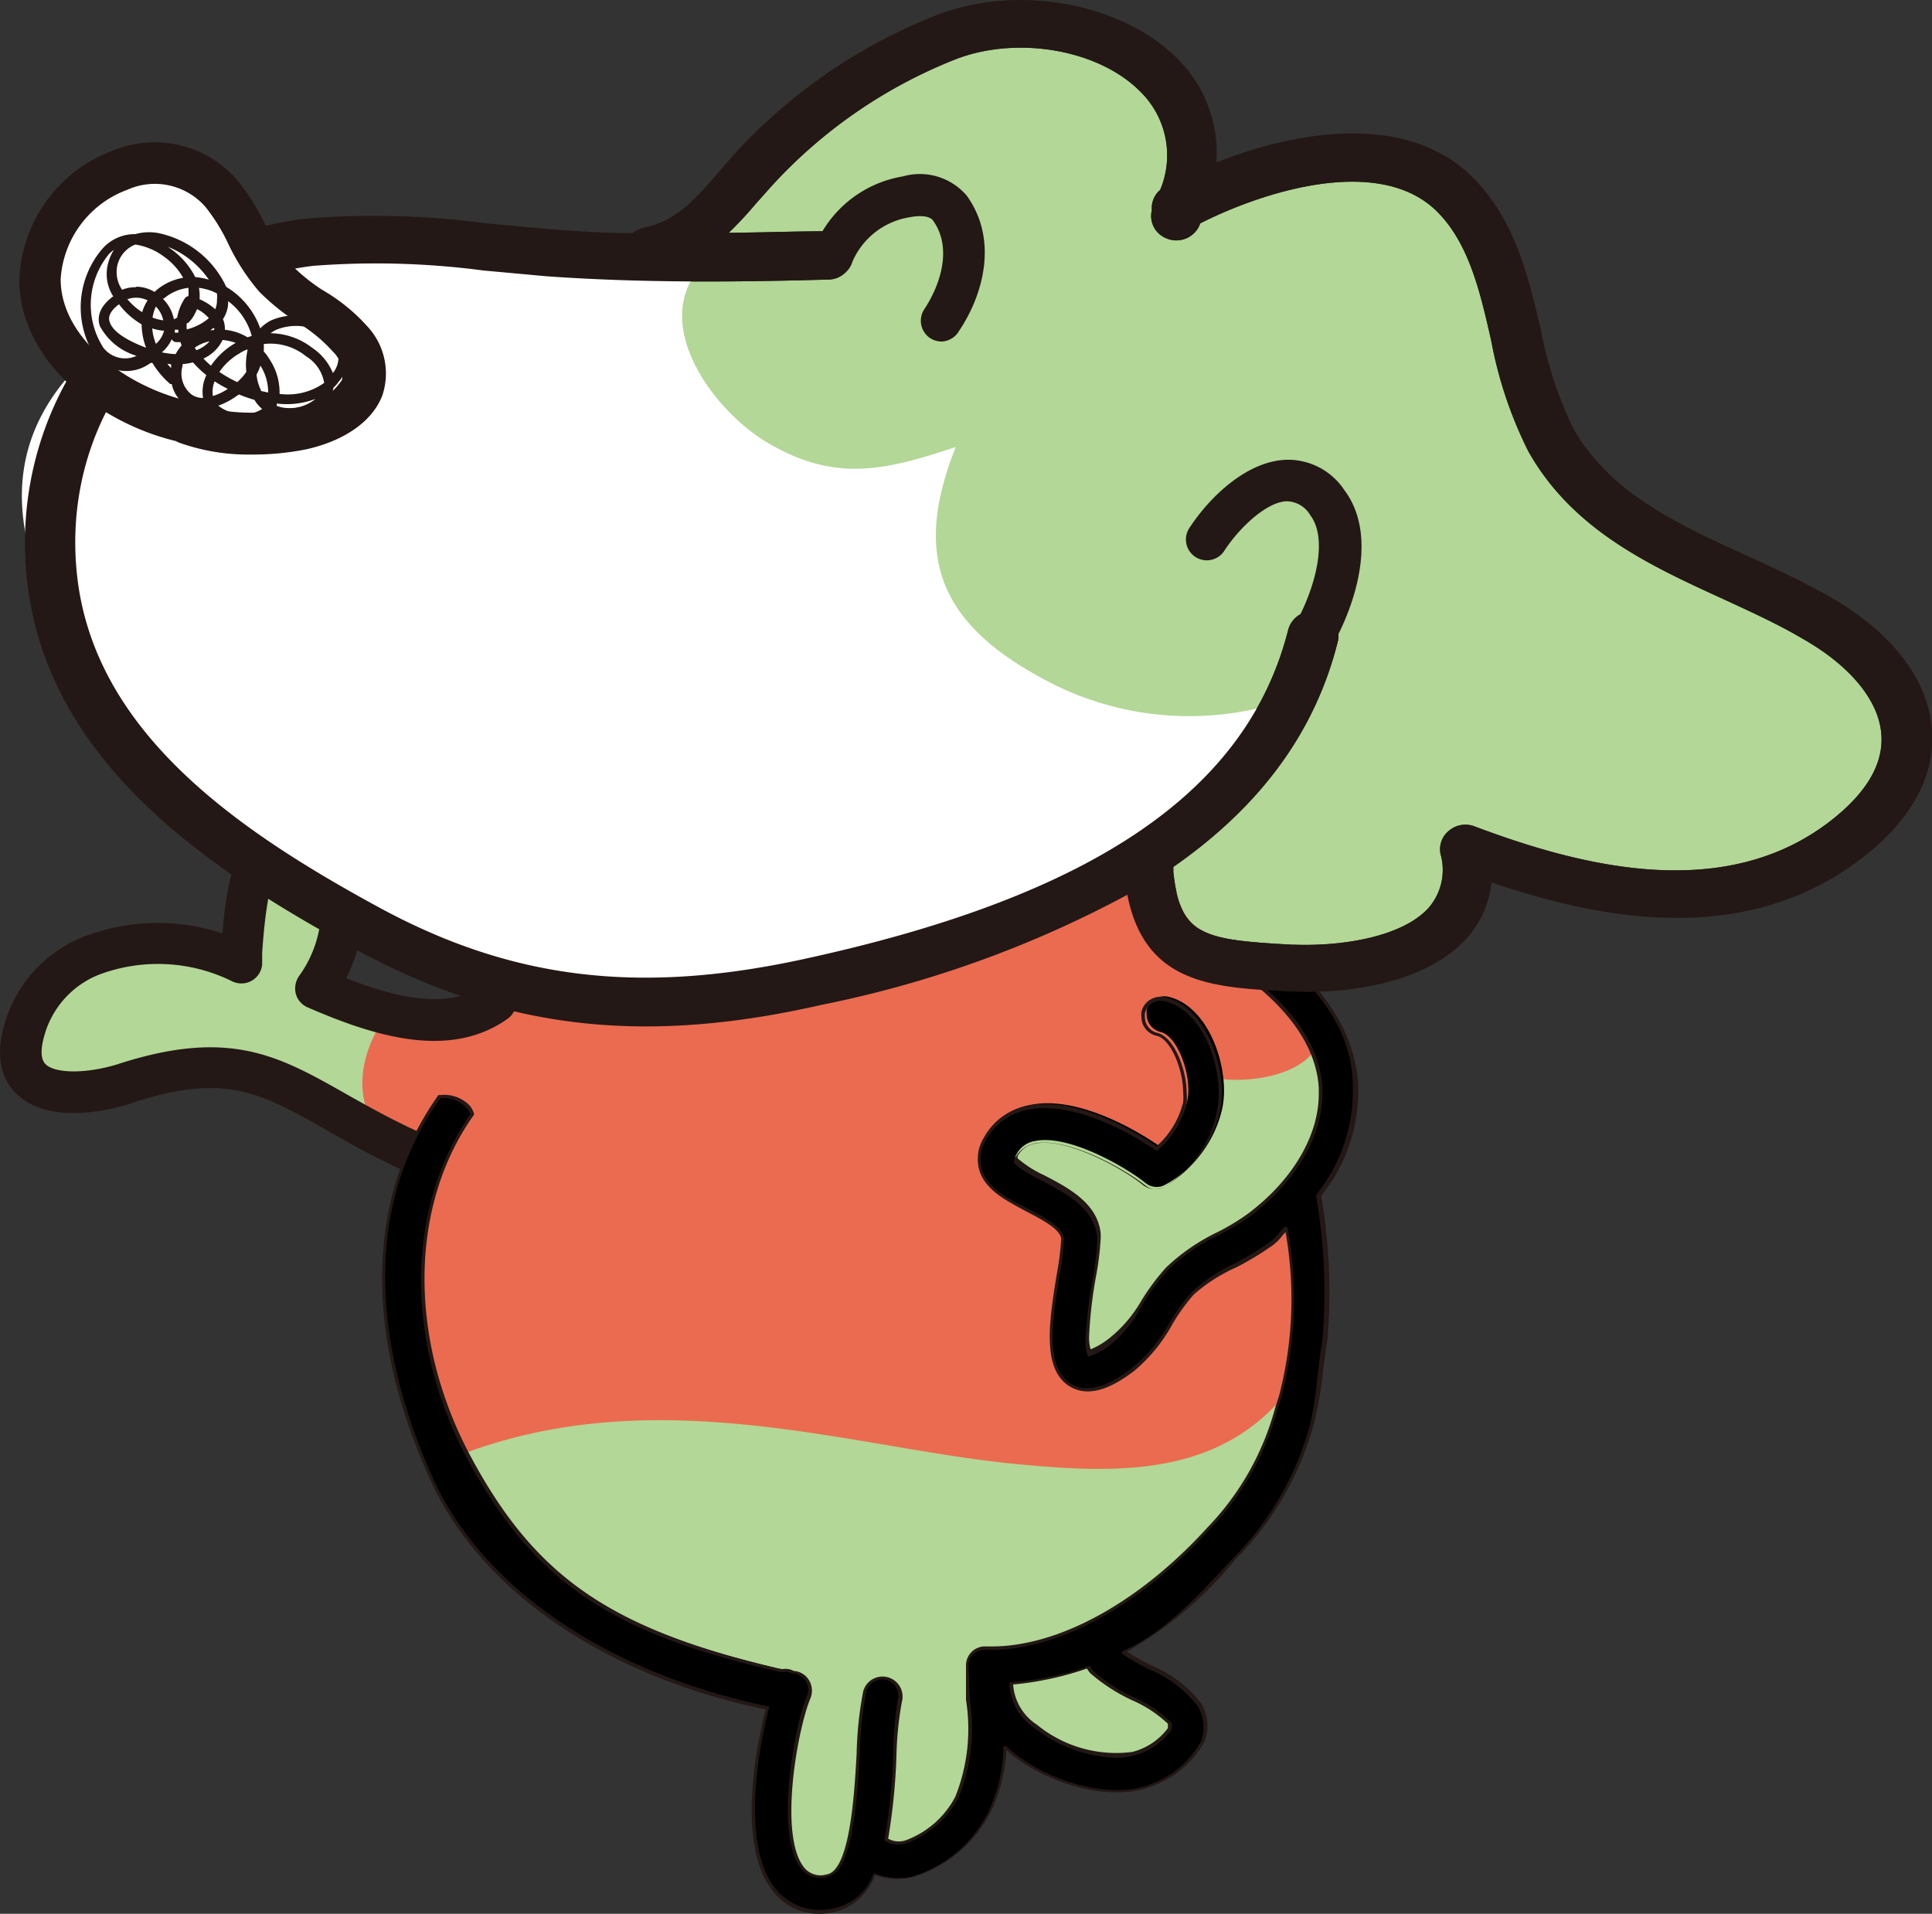
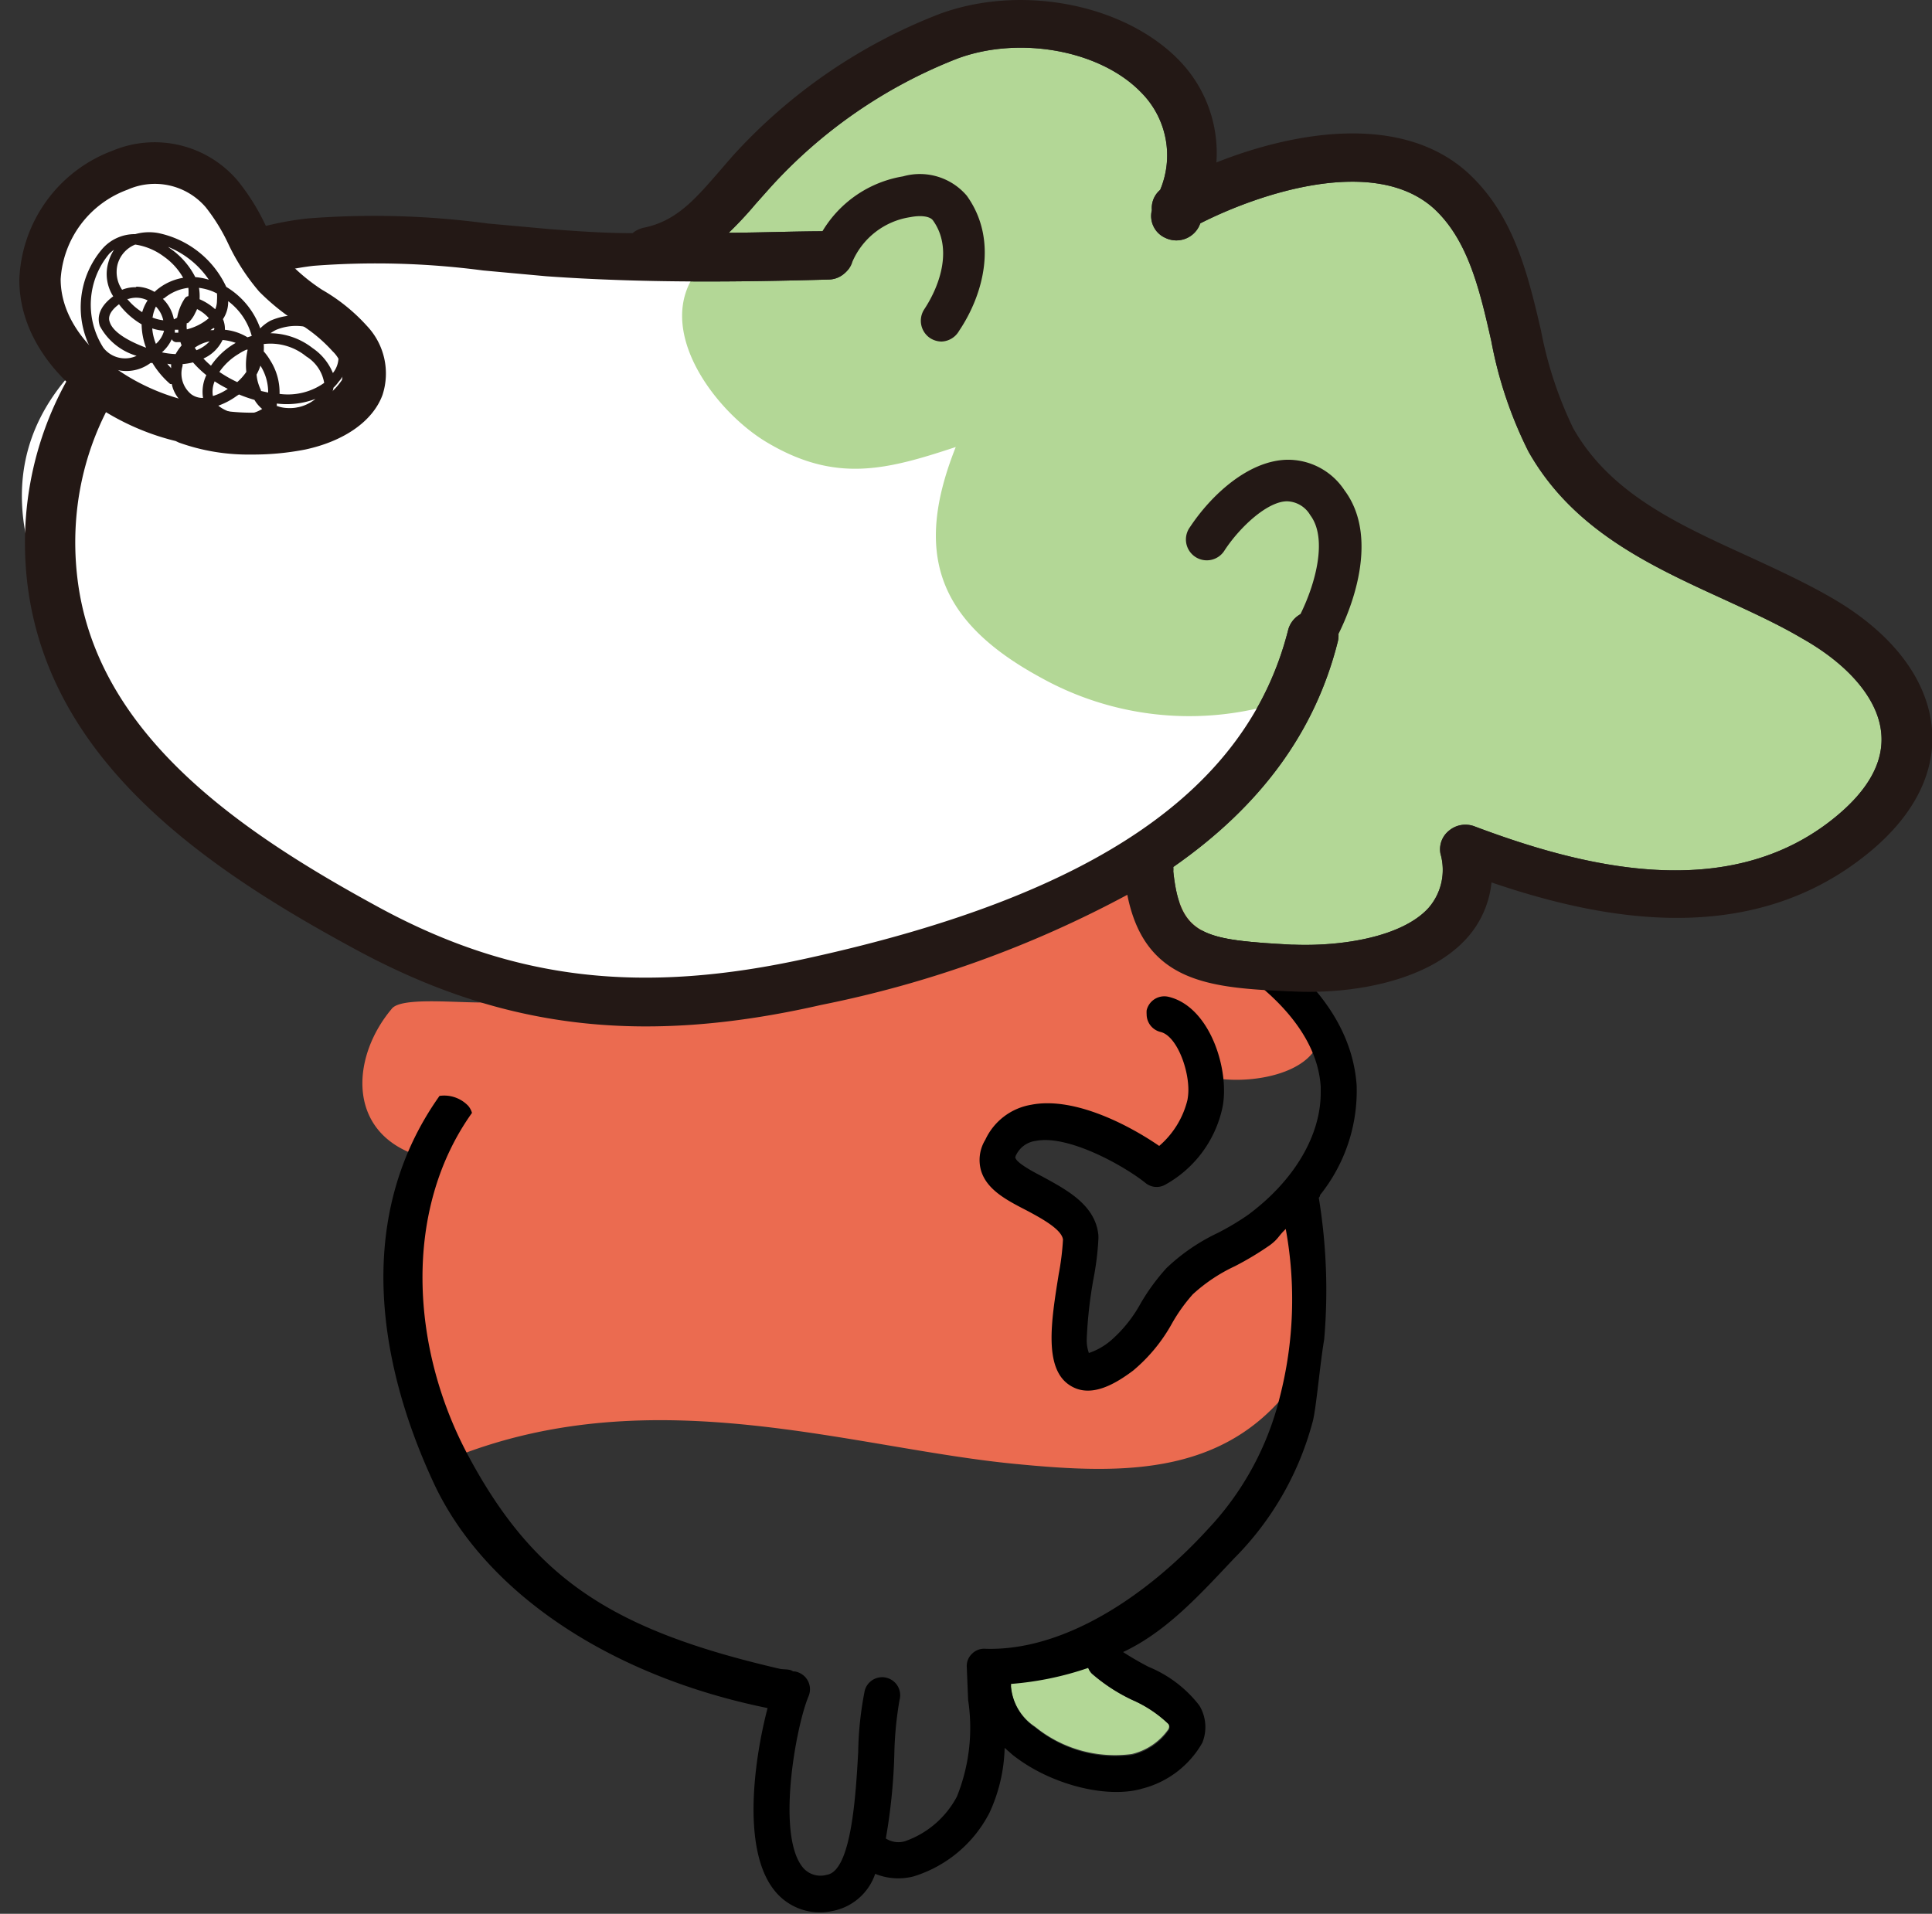
<svg xmlns="http://www.w3.org/2000/svg" viewBox="0 0 100 99.07">
  <rect x="0" y="0" width="100" height="99.07" fill="#333333" stroke="none" />
  <defs>
    <style>.cls-1{fill:#b3d796;}.cls-2{fill:#eb6b50;}.cls-3{fill:#231815;}.cls-4{fill:#fff;}</style>
  </defs>
  <g id="レイヤー_2" data-name="レイヤー 2">
    <g id="レイヤー_1-2" data-name="レイヤー 1">
-       <path class="cls-1" d="M69.14,56.38c.09-4.65-4.56-8.69-8.64-10.34-6-2.42-12.91-1.69-19.23-1.69A32.7,32.7,0,0,0,33,45c-2.43.64-4.5,1.94-6.76,3-.31.14-.63.29-1,.41,0,1.2,1.84,3.13.41,3.72-1,.4-4.16,0-5,.61a11.68,11.68,0,0,1-2.2-.58c-1.47-.57-1.75-1-1.21-2.34a4.6,4.6,0,0,0-.33-4.67c-.8-1.31-1.89-2.54-3.14-1.1s-1.58,3.58-1.7,5.3c-2.61.06-5.47-.64-7.92.54-2.07,1-4.43,3.89-2.23,6C3.07,57,4.5,56.41,5.8,56a12.21,12.21,0,0,1,6.77-.53,15,15,0,0,1,6.07,3,27.3,27.3,0,0,0,3.05,2.37c-2.94,8.72,2.09,19.7,11,24.07a20.72,20.72,0,0,0,8.16,2.46c-.71,3.07-1.21,6.08.07,9.07,1.18,2.79,3.8,2.57,4.77-.33,4.57,2.48,5.71-7.33,6.25-9.84a12.06,12.06,0,0,0,3.39-1,16.72,16.72,0,0,0,12-18.4C66.82,62.85,69.06,60.41,69.14,56.38Z" />
      <path class="cls-1" d="M56.31,86.29a16.16,16.16,0,0,1-4,.83.41.41,0,0,1,0,.11,2.81,2.81,0,0,0,1.26,2.15,6.55,6.55,0,0,0,5,1.42,3.21,3.21,0,0,0,1.9-1.28.3.3,0,0,0,0-.31A6.44,6.44,0,0,0,58.61,88a9,9,0,0,1-2.1-1.36A.83.83,0,0,1,56.31,86.29Z" />
-       <path class="cls-2" d="M68.21,52.18v0l.15.14Z" />
+       <path class="cls-2" d="M68.21,52.18l.15.14Z" />
      <path class="cls-2" d="M61.85,64.76c-1.26.58-1.25,2.59-2.14,3.65a13,13,0,0,1-3,2.49c-1.42.37-1.32-3.13-1.7-4.26-.19-.57,1.34-1.81,1-2.48-.8-1.73-3.58-3.08-3.59-4.61,0-2,1.66-1.1,3.16-.57s2.86,1.12,4.27,1.7c1.28-1.61,3.16-2.72,2.24-5.06,2.31.8,7.49-.07,6-3.42-2.62-2.45-5.44-5.19-9-6.21-3-.86-5.94-.09-8.85.76A22.4,22.4,0,0,1,42.62,48c-2.29-.14-4.5-.81-6.82-.75-2.87.07-3.65,2.31-6.33,3.28-1.43.52-2.47,0-3.47,1.2-.39.48-5.14-.33-5.73.5-2,2.38-2.3,6,.84,7.39a5.86,5.86,0,0,0,1.07.36c-.4.53-.8,1-1,1.4-.07.11-.62,6.06.31,8.55s.22,6.21,2.18,5.44c10.26-4,20.46-.4,28.87.41,5.64.55,11.31.71,14.83-4.76,1.16-1.82.59-4.92.31-7C67.29,61.51,63.75,63.9,61.85,64.76Z" />
-       <path class="cls-3" d="M21.32,60.68a1.15,1.15,0,0,1-.44-.09c-1.59-.72-2.87-1.45-4-2.1-3.37-1.91-5.23-3-10.11-1.37-2,.64-4.54.84-5.91-.49C.25,56.05-.34,54.94.24,53a6.86,6.86,0,0,1,4-4.47,10.59,10.59,0,0,1,7.27-.21c.22-2.57.67-5,2.3-5.8a2.86,2.86,0,0,1,2.95.37,4.43,4.43,0,0,1,1.95,3,8.07,8.07,0,0,1-.79,4.75c2.57,1,5.26,1.66,7.11.35a1.07,1.07,0,1,1,1.24,1.75c-3,2.13-6.91.9-10.34-.59a1.07,1.07,0,0,1-.62-.71,1.13,1.13,0,0,1,.18-.93,6,6,0,0,0,1.09-4.24,2.25,2.25,0,0,0-1-1.6c-.37-.23-.69-.34-.82-.26-.58.29-1,2-1.19,4.92,0,.23,0,.42,0,.59a1.08,1.08,0,0,1-1.55.88,8.66,8.66,0,0,0-6.91-.34A4.76,4.76,0,0,0,2.3,53.59c-.15.51-.26,1.19.06,1.5.51.5,2.15.49,3.73,0,5.79-1.88,8.33-.44,11.84,1.55,1.1.62,2.34,1.32,3.84,2a1.08,1.08,0,0,1,.54,1.42A1.09,1.09,0,0,1,21.32,60.68Z" />
      <path d="M68.32,61.87a8.62,8.62,0,0,0,1.9-5.68C70,53,67.79,50.08,63.54,47.64a.93.93,0,0,0-1.27.35.84.84,0,0,0-.13.46.92.92,0,0,0,.47.81c3.61,2.07,5.6,4.51,5.75,7,0,.1,0,.21,0,.31,0,2.22-1.38,4.55-3.75,6.31a13.36,13.36,0,0,1-1.59.95,10.1,10.1,0,0,0-2.64,1.81,10.84,10.84,0,0,0-1.34,1.83,7,7,0,0,1-1.55,1.93,3.47,3.47,0,0,1-1.13.64,2,2,0,0,1-.11-.75,22.69,22.69,0,0,1,.35-3.1,14.77,14.77,0,0,0,.25-2,2.13,2.13,0,0,0,0-.27c-.16-1.56-1.67-2.34-2.87-3-.48-.25-1.36-.71-1.43-1a.4.4,0,0,1,.06-.16,1.31,1.31,0,0,1,1-.7c1.66-.33,4.51,1.25,5.66,2.16a.91.91,0,0,0,1,.13,6,6,0,0,0,3-4c.4-1.91-.62-5.24-2.79-5.75a.94.94,0,0,0-1.13.7,1.49,1.49,0,0,0,0,.21.94.94,0,0,0,.72.91c.8.19,1.44,1.82,1.44,3a2.89,2.89,0,0,1-.05.53,4.57,4.57,0,0,1-1.46,2.37c-1.45-1-4.35-2.58-6.63-2.13A3.2,3.2,0,0,0,51,59a2,2,0,0,0-.22,1.6c.3,1,1.35,1.54,2.36,2.06.85.45,1.82,1,1.88,1.51a13.59,13.59,0,0,1-.22,1.78c-.39,2.43-.8,4.94.62,5.79,1.08.66,2.36-.14,3.23-.79a8.59,8.59,0,0,0,2-2.42A8.68,8.68,0,0,1,61.74,67a8.57,8.57,0,0,1,2.17-1.45,15.84,15.84,0,0,0,1.83-1.1c.44-.33.42-.46.81-.83a20.25,20.25,0,0,1-.31,8.71,15.26,15.26,0,0,1-3.73,6.84c-3.17,3.47-7.46,6.31-11.51,6.18a.88.88,0,0,0-.69.26.87.87,0,0,0-.27.68L50.11,88a9.55,9.55,0,0,1-.58,5,4.85,4.85,0,0,1-2.68,2.31,1.2,1.2,0,0,1-1-.14,29.82,29.82,0,0,0,.44-4.36A18.35,18.35,0,0,1,46.56,88a.93.93,0,0,0-1.8-.49,17.69,17.69,0,0,0-.34,3.18c-.12,2.15-.34,6.16-1.62,6.36a1.19,1.19,0,0,1-1.27-.41c-1.35-1.72-.33-7.29.32-8.83a.93.93,0,0,0-.49-1.22.7.7,0,0,0-.31-.07c-.2-.14-.46-.08-.72-.14-8.62-2-12.66-4.63-16.08-11-3-5.57-3.41-12.74.18-17.77a1,1,0,0,0-.19-.36,1.72,1.72,0,0,0-1.49-.52c-4.31,6.07-3.3,13.51-.37,19.89C25,82.41,31.56,86.76,39.73,88.42c-.64,2.43-1.39,7.21.33,9.41a3,3,0,0,0,3,1.1A2.91,2.91,0,0,0,45.3,97a3.16,3.16,0,0,0,2,.13,6.6,6.6,0,0,0,3.92-3.3A8.47,8.47,0,0,0,52,90.48l.41.36c1.92,1.53,4.87,2.29,6.71,1.75a5,5,0,0,0,3.11-2.37,2.16,2.16,0,0,0-.15-1.93,6.36,6.36,0,0,0-2.62-2,15.26,15.26,0,0,1-1.33-.77c2.25-1.05,4-3,5.74-4.84a15.73,15.73,0,0,0,4.05-7c.19-.57.38-2.92.62-4.35A29.62,29.62,0,0,0,68.26,62S68.35,61.91,68.32,61.87ZM58.61,88a6.44,6.44,0,0,1,1.88,1.26.3.3,0,0,1,0,.31,3.21,3.21,0,0,1-1.9,1.28,6.55,6.55,0,0,1-5-1.42,2.81,2.81,0,0,1-1.26-2.15.41.41,0,0,0,0-.11,16.16,16.16,0,0,0,4-.83.83.83,0,0,0,.2.3A9,9,0,0,0,58.61,88Z" />
-       <path class="cls-3" d="M42.45,99.07A3,3,0,0,1,40,97.89c-2-2.52-.71-8.08-.37-9.4-8.23-1.69-14.7-6.1-17.32-11.8-3.5-7.62-3.37-14.71.38-20a.1.1,0,0,1,.07,0,1.83,1.83,0,0,1,1.56.55,1.31,1.31,0,0,1,.21.39.11.11,0,0,1,0,.08c-3.35,4.69-3.41,11.63-.17,17.68,3.37,6.28,7.26,8.94,16,11a1.24,1.24,0,0,0,.27,0,.92.92,0,0,1,.46.11.94.94,0,0,1,.31.07,1,1,0,0,1,.55.56,1.05,1.05,0,0,1,0,.78c-.65,1.53-1.67,7.05-.34,8.75a1.09,1.09,0,0,0,1.18.37c1.22-.19,1.44-4.3,1.55-6.27a19,19,0,0,1,.34-3.21,1,1,0,0,1,2,.55,17.74,17.74,0,0,0-.28,2.77,31.78,31.78,0,0,1-.43,4.31,1.12,1.12,0,0,0,.89.09A4.74,4.74,0,0,0,49.45,93,9.47,9.47,0,0,0,50,88L50,86.26a1,1,0,0,1,.29-.75,1,1,0,0,1,.77-.28h.26c3.49,0,7.65-2.28,11.17-6.15A14.24,14.24,0,0,0,66,72.89c.06-.2.13-.41.2-.62a19.89,19.89,0,0,0,.34-8.49,1.8,1.8,0,0,0-.2.23,2.59,2.59,0,0,1-.5.48A15.51,15.51,0,0,1,64,65.6,8.75,8.75,0,0,0,61.8,67a10.07,10.07,0,0,0-1.1,1.52,8.45,8.45,0,0,1-2,2.45c-.89.67-2.2,1.48-3.33.8-1.47-.89-1.06-3.43-.66-5.88a14.9,14.9,0,0,0,.22-1.76c-.06-.51-1-1-1.83-1.43-1-.54-2.1-1.09-2.41-2.12a2.11,2.11,0,0,1,.23-1.68,3.28,3.28,0,0,1,2.3-1.67c2.54-.5,5.66,1.43,6.64,2.11a4.47,4.47,0,0,0,1.38-2.28,2.59,2.59,0,0,0,0-.51c0-1.17-.63-2.76-1.37-2.93a1,1,0,0,1-.79-1,.85.85,0,0,1,0-.23,1,1,0,0,1,.45-.64,1.07,1.07,0,0,1,.78-.13c2.22.53,3.26,3.92,2.85,5.86a6,6,0,0,1-3,4,1,1,0,0,1-1-.14c-1.14-.91-4-2.47-5.58-2.14a1.24,1.24,0,0,0-.91.65l0,.11a5.77,5.77,0,0,0,1.38.88c1.23.64,2.75,1.43,2.92,3a2.46,2.46,0,0,1,0,.28,15.05,15.05,0,0,1-.25,2,23.1,23.1,0,0,0-.35,3.09,2.13,2.13,0,0,0,.08.64,4,4,0,0,0,1-.6A6.81,6.81,0,0,0,59,67.46a11.54,11.54,0,0,1,1.36-1.85A10.36,10.36,0,0,1,63,63.79l0,0a11.56,11.56,0,0,0,1.55-.93c2.32-1.72,3.71-4.05,3.71-6.23,0-.1,0-.2,0-.3-.14-2.51-2.12-4.91-5.7-7a1,1,0,0,1-.52-.89,1.06,1.06,0,0,1,.14-.51,1,1,0,0,1,1.4-.38c4.27,2.46,6.53,5.36,6.72,8.63a8.66,8.66,0,0,1-1.9,5.71.36.36,0,0,1,0,.11l0,0a29.31,29.31,0,0,1,.31,7.32c-.1.61-.2,1.37-.28,2.12A19.4,19.4,0,0,1,68,73.73a15.83,15.83,0,0,1-4.06,7l0,0a20.21,20.21,0,0,1-5.61,4.77c.35.23.79.46,1.19.68a6.38,6.38,0,0,1,2.66,2,2.24,2.24,0,0,1,.15,2,5.09,5.09,0,0,1-3.16,2.43c-1.87.55-4.85-.23-6.79-1.77l-.29-.24a8.31,8.31,0,0,1-.82,3.21,6.74,6.74,0,0,1-4,3.35,3.26,3.26,0,0,1-2-.11A2.92,2.92,0,0,1,43.1,99,3.77,3.77,0,0,1,42.45,99.07ZM22.8,56.85c-5,7-2.34,15.4-.34,19.77,2.61,5.67,9.07,10,17.29,11.71l.06,0a.17.17,0,0,1,0,.07c-.3,1.12-1.65,6.83.31,9.34a2.92,2.92,0,0,0,2.94,1.06A2.79,2.79,0,0,0,45.21,97a.09.09,0,0,1,.12,0,3.08,3.08,0,0,0,1.93.13,6.55,6.55,0,0,0,3.86-3.26,8.38,8.38,0,0,0,.82-3.33A.08.08,0,0,1,52,90.4a.09.09,0,0,1,.1,0,4.06,4.06,0,0,0,.41.36c1.9,1.51,4.81,2.27,6.63,1.74a4.93,4.93,0,0,0,3-2.32A2.08,2.08,0,0,0,62,88.33a6.24,6.24,0,0,0-2.58-1.94,14.46,14.46,0,0,1-1.34-.78.12.12,0,0,1,0-.08.11.11,0,0,1,.06-.07c2.22-1,4-3,5.69-4.8l0,0a15.71,15.71,0,0,0,4-7,17.8,17.8,0,0,0,.34-2.22c.09-.74.18-1.51.28-2.12a29,29,0,0,0-.31-7.28.16.16,0,0,1,0-.14v0a.1.1,0,0,1,0-.07,8.57,8.57,0,0,0,1.88-5.62C70,53,67.71,50.14,63.5,47.72a.84.84,0,0,0-1.15.31.81.81,0,0,0-.12.42.85.85,0,0,0,.43.73c3.64,2.09,5.64,4.55,5.79,7.11,0,.11,0,.21,0,.32,0,2.24-1.41,4.62-3.78,6.38a12.67,12.67,0,0,1-1.58.94l0,0a9.72,9.72,0,0,0-2.61,1.79,10.92,10.92,0,0,0-1.34,1.82,6.94,6.94,0,0,1-1.57,2,3.62,3.62,0,0,1-1.15.66.09.09,0,0,1-.11,0,2,2,0,0,1-.12-.79,23.57,23.57,0,0,1,.35-3.12,14.94,14.94,0,0,0,.25-2c0-.09,0-.18,0-.26-.17-1.51-1.64-2.27-2.83-2.89-.86-.45-1.41-.77-1.48-1v0a.38.38,0,0,1,.07-.2,1.45,1.45,0,0,1,1-.75c1.69-.33,4.57,1.26,5.74,2.18a.84.84,0,0,0,.86.12A5.88,5.88,0,0,0,63,57.47c.39-1.87-.6-5.14-2.72-5.64a.84.84,0,0,0-.64.1.86.86,0,0,0-.38.53,1.23,1.23,0,0,0,0,.19.84.84,0,0,0,.65.82c.84.2,1.51,1.86,1.51,3.11a3,3,0,0,1,0,.55,4.66,4.66,0,0,1-1.5,2.42.09.09,0,0,1-.1,0c-1.86-1.28-4.56-2.51-6.57-2.11A3.1,3.1,0,0,0,51.05,59a1.9,1.9,0,0,0-.22,1.54c.29.95,1.32,1.49,2.32,2s1.86,1,1.93,1.58a12.53,12.53,0,0,1-.22,1.8c-.39,2.4-.79,4.88.58,5.71,1,.62,2.28-.15,3.12-.79a8.28,8.28,0,0,0,2-2.4,9.79,9.79,0,0,1,1.12-1.55,8.57,8.57,0,0,1,2.18-1.46,15.13,15.13,0,0,0,1.83-1.11,2.28,2.28,0,0,0,.47-.44,2.55,2.55,0,0,1,.34-.37.08.08,0,0,1,.09,0,.11.11,0,0,1,.06.07,20.34,20.34,0,0,1-.32,8.75c-.07.21-.14.42-.2.62a14.28,14.28,0,0,1-3.55,6.25c-3.56,3.91-7.76,6.21-11.3,6.21H51a.81.81,0,0,0-.87.85L50.2,88a9.63,9.63,0,0,1-.59,5.07,5,5,0,0,1-2.74,2.36,1.33,1.33,0,0,1-1.08-.15.11.11,0,0,1,0-.09,30.54,30.54,0,0,0,.44-4.35A18.52,18.52,0,0,1,46.47,88a.84.84,0,1,0-1.62-.45,17.31,17.31,0,0,0-.34,3.15c-.17,3-.45,6.26-1.7,6.46a1.27,1.27,0,0,1-1.35-.44c-1.37-1.75-.35-7.37.31-8.93a.83.83,0,0,0,0-.64.86.86,0,0,0-.46-.46.61.61,0,0,0-.28-.06l0,0a.8.8,0,0,0-.39-.09,1.65,1.65,0,0,1-.3,0c-8.82-2-12.74-4.71-16.14-11-3.27-6.09-3.2-13.08.16-17.83a1,1,0,0,0-.16-.29A1.6,1.6,0,0,0,22.8,56.85Zm45.45,5.08ZM57.81,91a7.38,7.38,0,0,1-4.26-1.54,2.89,2.89,0,0,1-1.3-2.23s0,0,0-.06v0a.1.1,0,0,1,.08-.09,15.41,15.41,0,0,0,4-.83.1.1,0,0,1,.11,0,.75.75,0,0,0,.18.28,9.22,9.22,0,0,0,2.08,1.34,6.16,6.16,0,0,1,1.92,1.3.43.43,0,0,1,0,.39,3.38,3.38,0,0,1-2,1.33A3.07,3.07,0,0,1,57.81,91ZM52.44,87.2v0a2.7,2.7,0,0,0,1.23,2.08,6.47,6.47,0,0,0,4.94,1.41,3.32,3.32,0,0,0,1.84-1.23c0-.07,0-.12,0-.24A6.54,6.54,0,0,0,58.57,88h0a9.24,9.24,0,0,1-2.12-1.37,1.15,1.15,0,0,1-.19-.26A16.18,16.18,0,0,1,52.44,87.2Z" />
      <path class="cls-1" d="M16.23,13.76A42.35,42.35,0,0,1,25,14l3.27.3c5.05.36,10,.3,14.65.17a1.25,1.25,0,1,0-.09-2.5c-1.66,0-3.37.07-5.11.08a19.46,19.46,0,0,0,1.39-1.49l.73-.82a25.63,25.63,0,0,1,9.72-6.71c3.21-1.19,7.38-.43,9.49,1.74a4.61,4.61,0,0,1,1,5.06,1.23,1.23,0,0,0-.43,1.05,1.24,1.24,0,0,0,.71,1.44,1.31,1.31,0,0,0,1.73-.6l.07-.16c3.16-1.6,9-3.5,12.06-.79,1.78,1.62,2.39,4.18,3,6.89a21.47,21.47,0,0,0,1.92,5.71c2.3,4.08,6.3,5.91,10.17,7.68,1.34.62,2.73,1.25,4,2,2.43,1.37,3.92,3.15,4.09,4.87.15,1.46-.61,2.9-2.27,4.29-5.64,4.73-13.43,2.58-18.8.56A1.32,1.32,0,0,0,75,43a1.23,1.23,0,0,0-.44,1.2A3,3,0,0,1,73.94,47c-1.36,1.5-4.48,2-7,1.9h-.1c-4.56-.25-5.76-.45-6.11-3.79a1.55,1.55,0,0,0,0-.23c4.52-3.15,7.35-7,8.52-11.69a1.26,1.26,0,0,0-1-1.52,1.31,1.31,0,0,0-1.57.92c-2.1,8.32-10,13.74-24.82,17-8.65,1.93-15.3,1.15-22.23-2.61C12.44,43.07,4.94,38,4,29.88S8.55,14.64,16.23,13.76Z" />
      <path class="cls-4" d="M36.11,14c-2.33,3,.88,7.28,3.57,8.89,3.57,2.13,6.19,1.44,9.79.25-2.17,5.45-1,9,4.39,11.93a15.8,15.8,0,0,0,11.91,1.43c-9.41,12.8-28.67,19.32-44,12.15C12.36,44.26-7.92,27.81,5.7,17.49c7.91-6,20.89-4.09,30.18-3.29" />
      <path class="cls-3" d="M1.41,30.15c1.08,9.22,9.19,14.78,17,19,7.55,4.09,14.76,5,24.1,2.87a56.93,56.93,0,0,0,15.84-5.7c.91,4.62,4.4,4.81,8.4,5h.11c3,.16,7-.47,9.06-2.75a5.08,5.08,0,0,0,1.28-2.89c5.86,2,13.58,3.44,19.65-1.64,2.88-2.42,3.3-4.82,3.14-6.4-.26-2.58-2.16-5-5.37-6.8-1.36-.77-2.8-1.43-4.19-2.07-3.66-1.67-7.1-3.25-9-6.6a20.26,20.26,0,0,1-1.67-5.07c-.7-3-1.43-6-3.8-8.17-3.44-3.1-9-2.11-13-.52a6.88,6.88,0,0,0-2-5.36C58.11.19,52.81-.83,48.61.73A28.15,28.15,0,0,0,37.89,8.11L37.12,9c-1.2,1.38-2.16,2.46-3.81,2.79a1.39,1.39,0,0,0-.57.28c-1.43,0-2.86-.1-4.29-.21l-3.2-.29a44.08,44.08,0,0,0-9.34-.26C6.83,12.31.32,20.78,1.41,30.15ZM16.23,13.76A42.35,42.35,0,0,1,25,14l3.27.3c5.05.36,10,.3,14.65.17a1.25,1.25,0,1,0-.09-2.5c-1.66,0-3.37.07-5.11.08a19.46,19.46,0,0,0,1.39-1.49l.73-.82a25.63,25.63,0,0,1,9.72-6.71c3.21-1.19,7.38-.43,9.49,1.74a4.61,4.61,0,0,1,1,5.06,1.23,1.23,0,0,0-.43,1.05,1.24,1.24,0,0,0,.71,1.44,1.31,1.31,0,0,0,1.73-.6l.07-.16c3.16-1.6,9-3.5,12.06-.79,1.78,1.62,2.39,4.18,3,6.89a21.47,21.47,0,0,0,1.92,5.71c2.3,4.08,6.3,5.91,10.17,7.68,1.34.62,2.73,1.25,4,2,2.43,1.37,3.92,3.15,4.09,4.87.15,1.46-.61,2.9-2.27,4.29-5.64,4.73-13.43,2.58-18.8.56A1.32,1.32,0,0,0,75,43a1.23,1.23,0,0,0-.44,1.2A3,3,0,0,1,73.94,47c-1.36,1.5-4.48,2-7,1.9h-.1c-4.56-.25-5.76-.45-6.11-3.79a1.55,1.55,0,0,0,0-.23c4.52-3.15,7.35-7,8.52-11.69a1.26,1.26,0,0,0-1-1.52,1.31,1.31,0,0,0-1.57.92c-2.1,8.32-10,13.74-24.82,17-8.65,1.93-15.3,1.15-22.23-2.61C12.44,43.07,4.94,38,4,29.88S8.55,14.64,16.23,13.76Z" />
      <path class="cls-3" d="M67.72,34.32a1.16,1.16,0,0,1-.58-.16,1.08,1.08,0,0,1-.32-1.49c1.05-1.65,2.05-4.61,1-6a1.44,1.44,0,0,0-1.2-.72c-1,0-2.42,1.3-3.23,2.53a1.08,1.08,0,1,1-1.8-1.19c1.09-1.65,3-3.43,5-3.49a3.5,3.5,0,0,1,3,1.58c1.93,2.58.26,6.68-.9,8.49A1.06,1.06,0,0,1,67.72,34.32Z" />
      <path class="cls-3" d="M48.74,17.68a1.11,1.11,0,0,1-.6-.18,1.08,1.08,0,0,1-.3-1.49c.87-1.32,1.45-3.21.45-4.6-.15-.21-.61-.28-1.17-.17a3.9,3.9,0,0,0-3,2.31,1.09,1.09,0,0,1-1.33.76A1.08,1.08,0,0,1,42.08,13a6,6,0,0,1,4.66-3.87,3.19,3.19,0,0,1,3.3,1c1.64,2.28.86,5.13-.4,7A1.09,1.09,0,0,1,48.74,17.68Z" />
      <path class="cls-4" d="M10.11,21.93c-3.7-.63-8-3.51-8-7.47C2,10,8.12,6.16,11.49,10.06c1.13,1.31,1.54,3,2.74,4.34s2.88,1.87,3.88,3.15c1.88,2.39,0,4.12-2.61,4.66a11.06,11.06,0,0,1-5.82-.31" />
      <path class="cls-3" d="M13,23.53a10.61,10.61,0,0,1-3.74-.62l-.17-.08C5,21.84,1,18.6,1,14.48A7.42,7.42,0,0,1,5.83,7.8,5.64,5.64,0,0,1,12.3,9.35a11.39,11.39,0,0,1,1.44,2.3,9.53,9.53,0,0,0,1.28,2A9.74,9.74,0,0,0,16.67,15,9.47,9.47,0,0,1,19,16.88a3.58,3.58,0,0,1,.8,3.56c-.5,1.37-2,2.4-4,2.83A14.07,14.07,0,0,1,13,23.53Zm-2.2-2.4a10.69,10.69,0,0,0,4.44,0,3.33,3.33,0,0,0,2.46-1.46,1.62,1.62,0,0,0-.48-1.48,7.83,7.83,0,0,0-1.8-1.48,11.7,11.7,0,0,1-2-1.61,11,11,0,0,1-1.61-2.49,9.64,9.64,0,0,0-1.16-1.88A3.47,3.47,0,0,0,6.6,9.82a5.28,5.28,0,0,0-3.46,4.63c0,3.22,3.75,5.84,7.16,6.42A1.18,1.18,0,0,1,10.84,21.13Z" />
      <path class="cls-3" d="M12.7,22a3.74,3.74,0,0,1-.55,0,2,2,0,0,1-1.44-.79,1.69,1.69,0,0,1-1.14-.27,1.75,1.75,0,0,1-.68-1.06l-.08,0a4.57,4.57,0,0,1-.92-1.09l-.1,0a2.09,2.09,0,0,1-2.86-.34,4.66,4.66,0,0,1,.35-5.55A2.23,2.23,0,0,1,7,12.12a2.65,2.65,0,0,1,1.17-.06,5,5,0,0,1,3.54,2.79A4.11,4.11,0,0,1,13.47,17,2.17,2.17,0,0,1,14,16.6a3.17,3.17,0,0,1,3.59.72,1.88,1.88,0,0,1-.06,2.44,2.07,2.07,0,0,1-.27.31,1.73,1.73,0,0,1-.08.31,2.37,2.37,0,0,1-2.4,1.31,2.05,2.05,0,0,1-.79-.21A1.75,1.75,0,0,1,12.7,22Zm-1.4-1a1.83,1.83,0,0,0,.93.39,1.75,1.75,0,0,0,1.34-.22,1.81,1.81,0,0,1-.4-.47,7.58,7.58,0,0,1-.8-.28l-.11.07A3.77,3.77,0,0,1,11.3,21Zm3,0a1.66,1.66,0,0,0,.53.12,2.1,2.1,0,0,0,1.5-.47,4.21,4.21,0,0,1-2,.24A.49.49,0,0,0,14.33,21ZM9.45,18.85s0,.06,0,.09a1.38,1.38,0,0,0,.45,1.47,1,1,0,0,0,.61.19,2,2,0,0,1,.17-1.18,5.44,5.44,0,0,1-.69-.66A3.74,3.74,0,0,1,9.45,18.85Zm1.66.89a1.38,1.38,0,0,0-.09.76v0a2.83,2.83,0,0,0,.77-.37A6,6,0,0,1,11.11,19.74Zm3.36.65a3.24,3.24,0,0,0,2.31-.57,2,2,0,0,0-.93-1.37,2.92,2.92,0,0,0-2.2-.64,2.41,2.41,0,0,1,0,.38,2.94,2.94,0,0,1,.34.47A3.08,3.08,0,0,1,14.47,20.39Zm-1-.16.41.09a2.56,2.56,0,0,0-.4-1.39l0,0a2.67,2.67,0,0,1-.2.46,2.25,2.25,0,0,0,.06.36A2.71,2.71,0,0,0,13.52,20.23ZM12.83,20l.05,0V20Zm-1.48-.75a6.56,6.56,0,0,0,.93.53,2.8,2.8,0,0,0,.47-.53,3.47,3.47,0,0,1,.07-1.15l-.06,0a2.29,2.29,0,0,0-.39.21A3.2,3.2,0,0,0,11.35,19.26Zm2.64-2a3.61,3.61,0,0,1,2.19.77,2.87,2.87,0,0,1,1.05,1.29,1.3,1.3,0,0,0,0-1.64,2.69,2.69,0,0,0-2.95-.59,2.61,2.61,0,0,0-.28.17ZM8.66,18.83a2.2,2.2,0,0,0,.2.23,1.42,1.42,0,0,1,0-.2Zm1.87-.27a4.35,4.35,0,0,0,.39.37,3.86,3.86,0,0,1,1.16-1.11l.12-.07a2.67,2.67,0,0,0-.68-.15A2,2,0,0,1,10.53,18.56ZM5.9,12.93a2.12,2.12,0,0,0-.24.2A4.12,4.12,0,0,0,5.35,18a1.42,1.42,0,0,0,1.72.42,3.18,3.18,0,0,1-1.9-1.54c-.13-.38-.11-.95.69-1.54a2.14,2.14,0,0,1-.25-1.76A2.29,2.29,0,0,1,5.9,12.93Zm2.48,5.31a4.29,4.29,0,0,0,.71.09,2.77,2.77,0,0,1,.31-.45l-.06-.17-.16,0a.28.28,0,0,1-.29-.15A2,2,0,0,1,8.38,18.24Zm1.7-.24.09.13a1.85,1.85,0,0,0,.68-.46A2,2,0,0,0,10.08,18ZM6.16,15.75c-.63.47-.52.81-.48.92.17.54,1,1,1.88,1.33a3.61,3.61,0,0,1-.23-1.21v0A4,4,0,0,1,6.16,15.75ZM7.88,17a2.66,2.66,0,0,0,.19.8,1.34,1.34,0,0,0,.42-.68A2.35,2.35,0,0,1,7.88,17Zm3.76.07a2.8,2.8,0,0,1,1.17.39l.22-.07a3.34,3.34,0,0,0-1.22-1.8,1.59,1.59,0,0,1-.27.93A1.28,1.28,0,0,1,11.64,17.07Zm-2.59,0,0,.15.07,0,.11,0c0-.05,0-.1,0-.15Zm2-.09-.16.11.16,0A.14.14,0,0,0,11.1,17Zm-1.38-.26a1.22,1.22,0,0,0,0,.33,2.8,2.8,0,0,0,1.14-.58A2,2,0,0,0,10.2,16a2,2,0,0,1-.1.21A1.57,1.57,0,0,1,9.72,16.73Zm-1.82-.3a2.11,2.11,0,0,0,.6.16,1.45,1.45,0,0,0-.38-.71A1.76,1.76,0,0,0,7.9,16.43Zm.58-.95A2,2,0,0,1,9,16.53a.91.91,0,0,0,.17-.09,2.6,2.6,0,0,1,.4-1,.27.27,0,0,1,.18-.11,2.1,2.1,0,0,0,0-.43,2.4,2.4,0,0,0-1.24.53Zm-1.85,0a3.2,3.2,0,0,0,.78.69,2.25,2.25,0,0,1,.28-.61h0A1.32,1.32,0,0,0,6.63,15.48Zm3.7,0a2.88,2.88,0,0,1,.86.54,1.14,1.14,0,0,0,.09-.46,2.23,2.23,0,0,0,0-.36l-.21-.1a3,3,0,0,0-.72-.19A2.73,2.73,0,0,1,10.33,15.5Zm-3.26-.63a1.9,1.9,0,0,1,.83.19l.15.08.11-.1a2.9,2.9,0,0,1,1.37-.63,3.37,3.37,0,0,0-1-1.1A3.27,3.27,0,0,0,7,12.66a1.54,1.54,0,0,0-.92,1.05A1.63,1.63,0,0,0,6.32,15,1.78,1.78,0,0,1,7.07,14.87Zm3-.5a3.21,3.21,0,0,1,.79.14,4.65,4.65,0,0,0-2.11-1.7l.09.07A4,4,0,0,1,10.12,14.37Z" />
    </g>
  </g>
</svg>